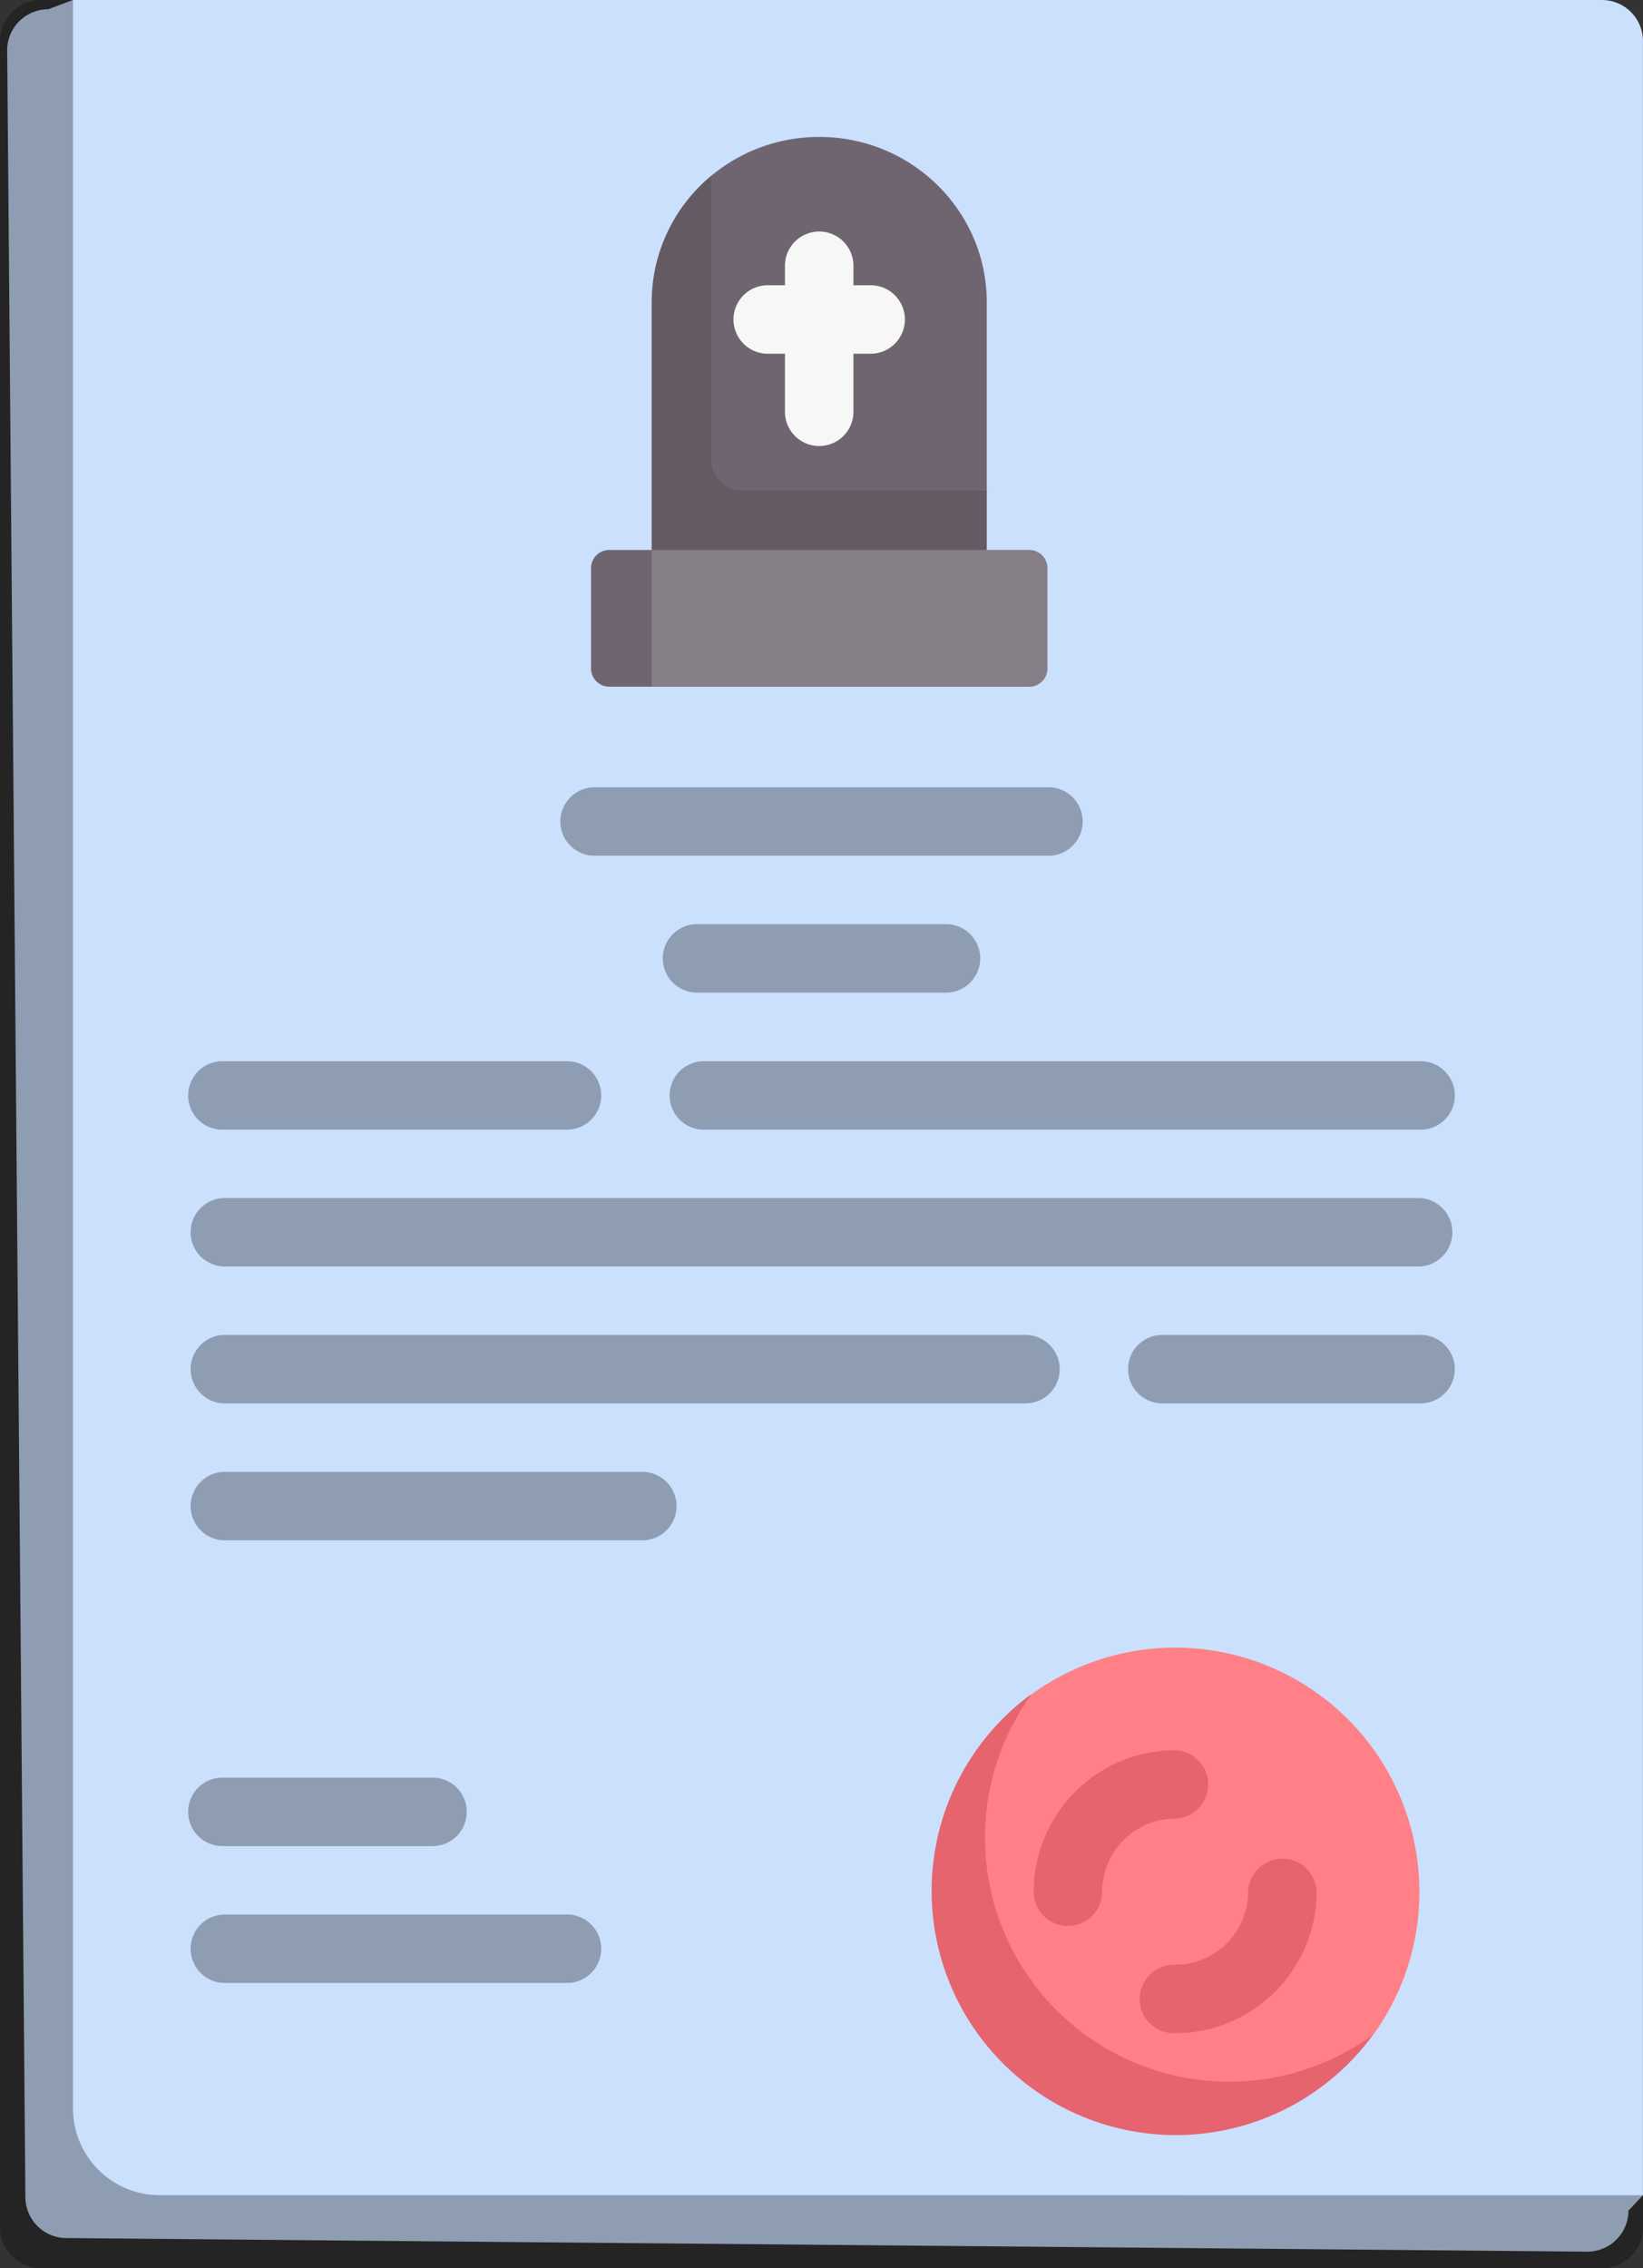
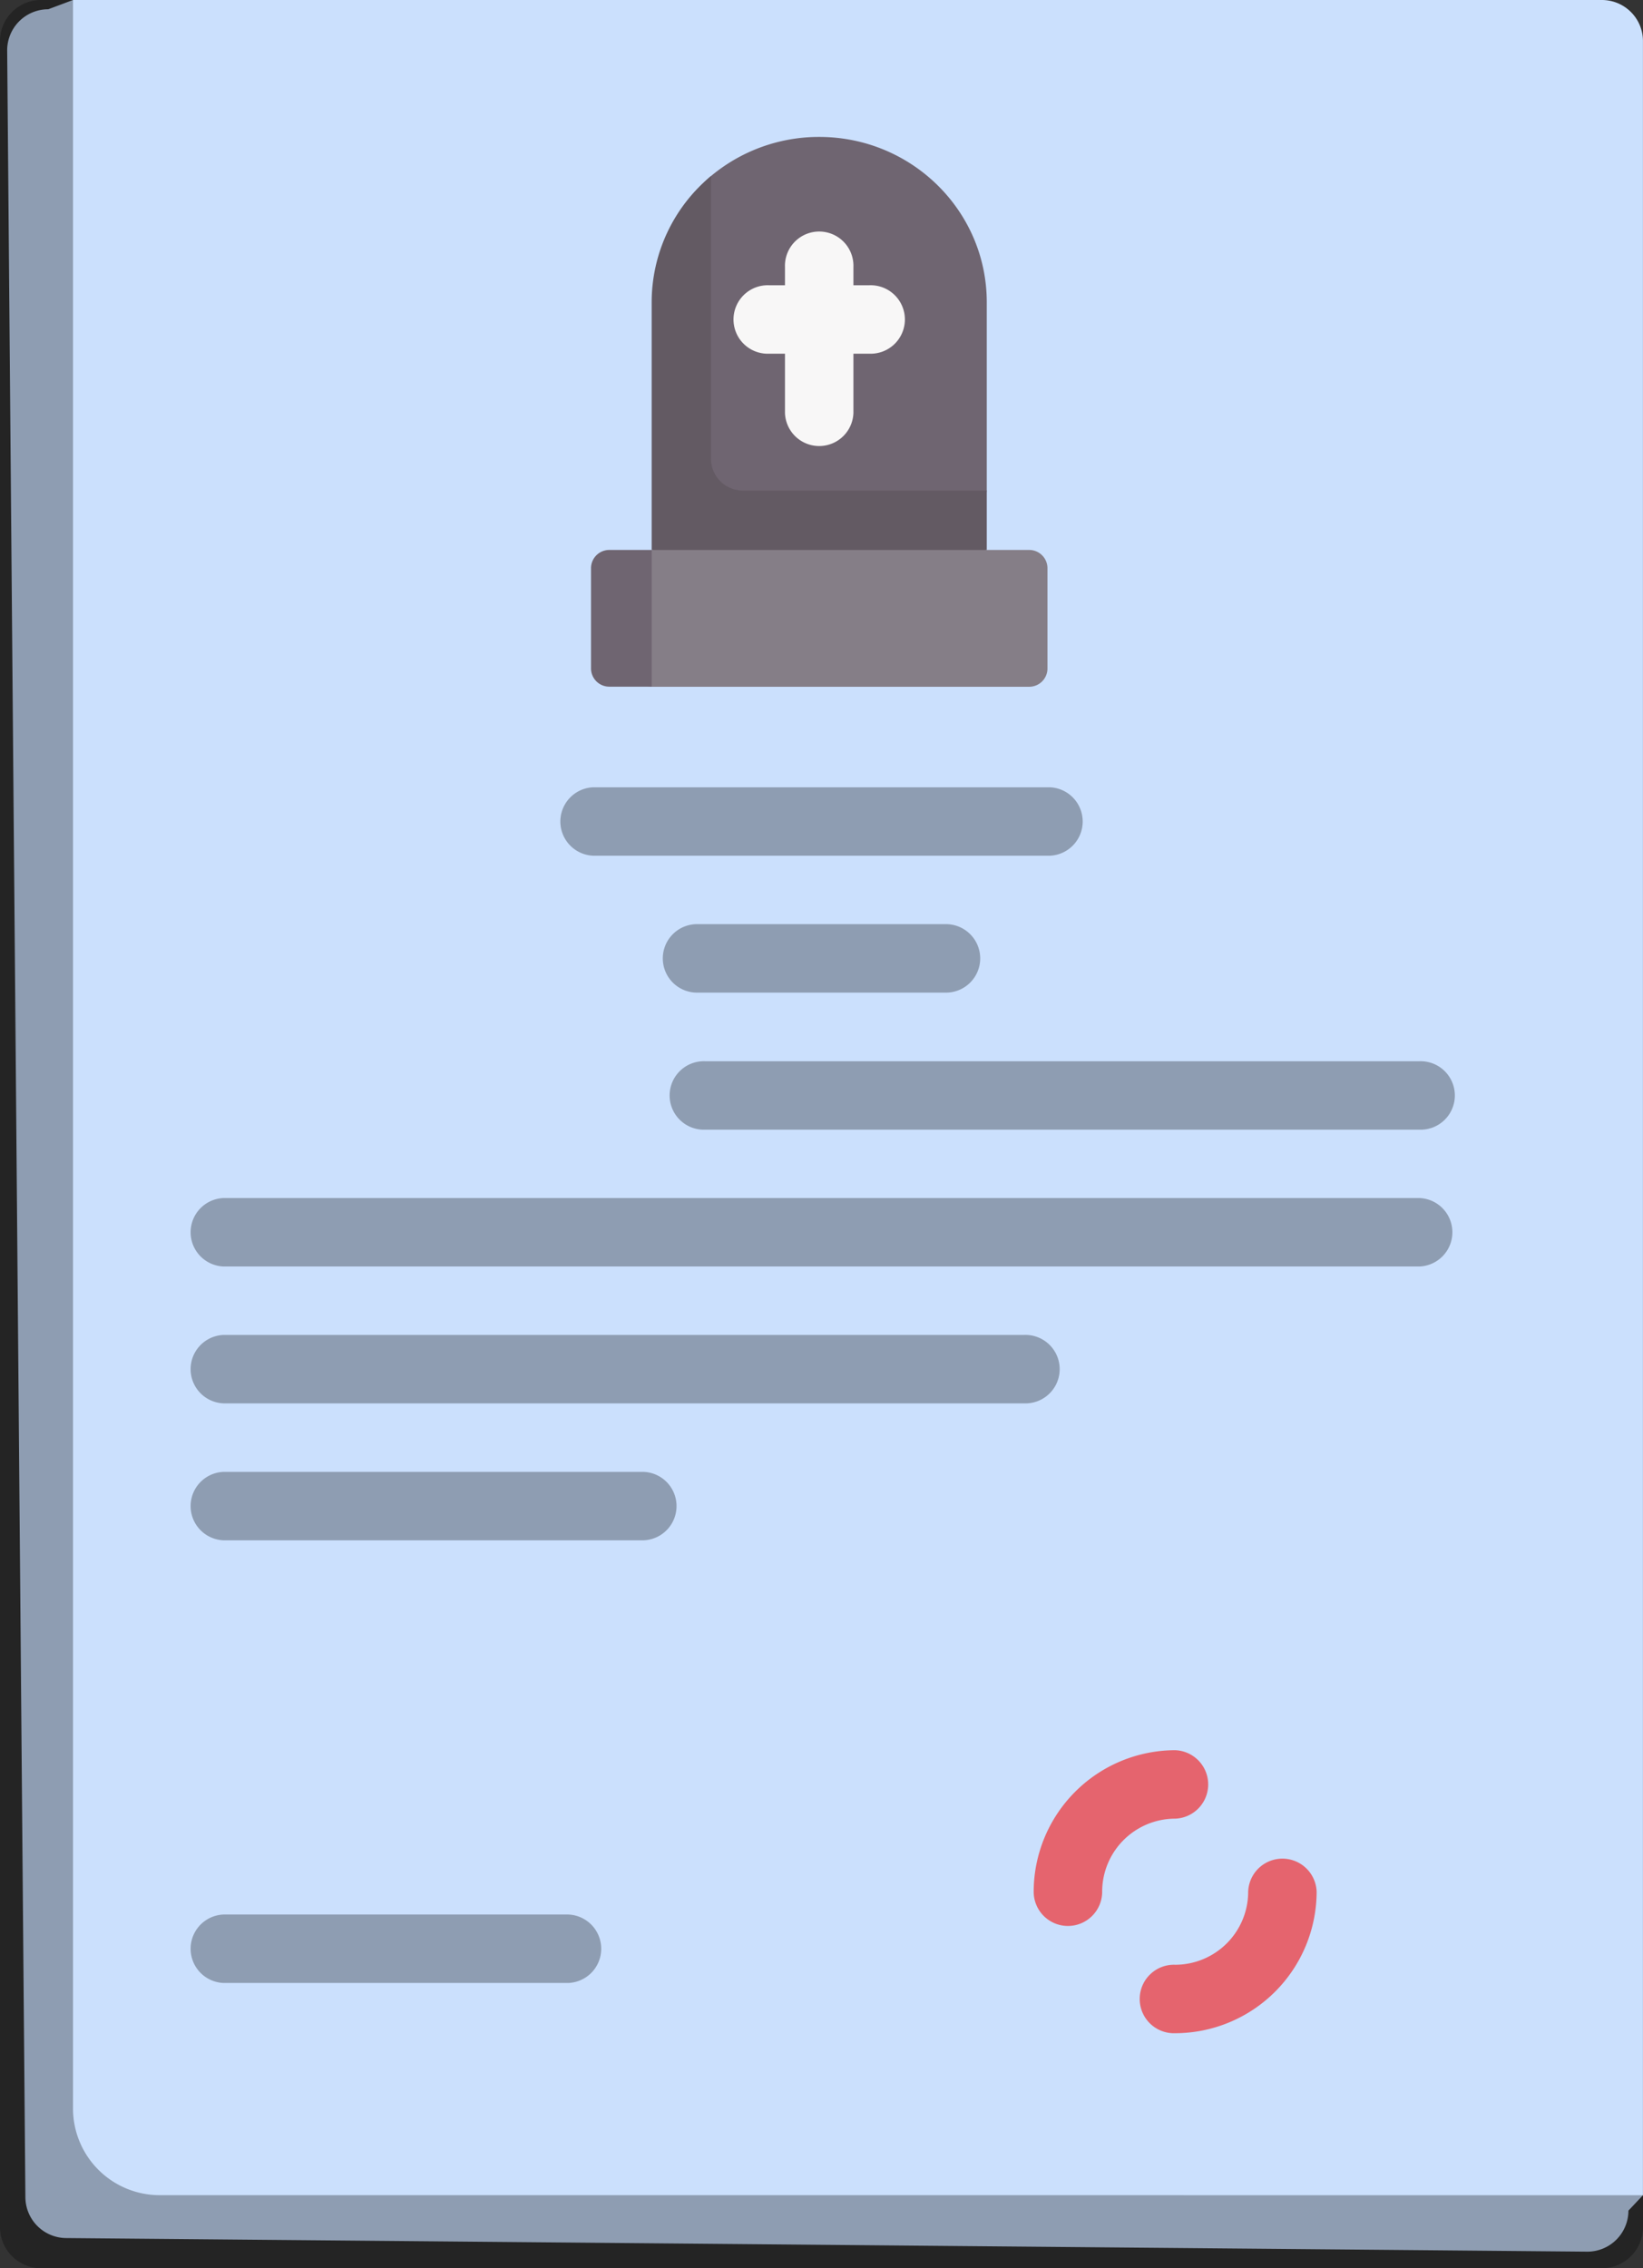
<svg xmlns="http://www.w3.org/2000/svg" viewBox="0 0 370.87 512">
  <rect x="0" y="0" width="370.87" height="512" fill="#333333" stroke="none" />
  <defs>
    <style>.cls-1{fill:#cbe0fd;}.cls-2{opacity:0.3;}.cls-3{fill:#6f6571;}.cls-4{fill:#635a63;}.cls-5{fill:#f8f7f7;}.cls-6{fill:#ff8086;}.cls-7{fill:#e5646e;}.cls-8{fill:#857e87;}</style>
  </defs>
  <title>docs</title>
  <g id="Слой_2" data-name="Слой 2">
    <g id="Слой_1-2" data-name="Слой 1">
      <path class="cls-1" d="M358.31,508.26,15,505.19a9.27,9.27,0,0,1-9.27-9.27L1.62,11.36a9.27,9.27,0,0,1,9.27-9.27L16.48,0H361.59a9.27,9.27,0,0,1,9.27,9.27V495.52L367.58,499A9.27,9.27,0,0,1,358.31,508.26Z" />
      <path class="cls-2" d="M370.87,495.52v7.21a9.27,9.27,0,0,1-9.27,9.27H9.27A9.27,9.27,0,0,1,0,502.73V9.27A9.27,9.27,0,0,1,9.27,0h7.21V475.94a19.57,19.57,0,0,0,19.57,19.57Z" />
      <path class="cls-3" d="M184.92,30.91a38,38,0,0,0-24.43,8.83c-8.19,6.85-10.76,22.5-10.76,33.92l-.18,50.48h70.67l2.52-13.39V68.24c0-20.62-16.93-37.33-37.82-37.33Z" />
      <path class="cls-4" d="M222.74,110.74v13.39l-37.82,4.27-37.82-4.27V68.24a37.06,37.06,0,0,1,13.39-28.51v63.8a7.21,7.21,0,0,0,7.21,7.21Z" />
      <path class="cls-5" d="M196.25,64.39h-3.61V60.27a7.73,7.73,0,1,0-15.45,0v4.12h-3.61a7.73,7.73,0,1,0,0,15.45h3.61V93.23a7.73,7.73,0,0,0,15.45,0V79.84h3.61a7.73,7.73,0,1,0,0-15.45Z" />
      <g class="cls-2">
        <path d="M236.94,193.16h-103a7.73,7.73,0,0,1,0-15.45h103a7.73,7.73,0,0,1,0,15.45Z" />
        <path d="M320.39,255H159.16a7.73,7.73,0,1,1,0-15.45H320.39a7.73,7.73,0,1,1,0,15.45Z" />
-         <path d="M128.26,255H50.48a7.73,7.73,0,1,1,0-15.45h77.78a7.73,7.73,0,0,1,0,15.45Z" />
        <path d="M320.39,285.88H50.48a7.73,7.73,0,0,1,0-15.45H320.39a7.73,7.73,0,0,1,0,15.45Z" />
-         <path d="M320.39,316.78H262.09a7.73,7.73,0,0,1,0-15.45h58.29a7.73,7.73,0,1,1,0,15.45Z" />
        <path d="M231.19,316.78H50.48a7.73,7.73,0,0,1,0-15.45H231.19a7.73,7.73,0,1,1,0,15.45Z" />
        <path d="M145.26,347.69H50.48a7.73,7.73,0,0,1,0-15.45h94.78a7.73,7.73,0,0,1,0,15.45Z" />
-         <path d="M97.35,416.71H50.48a7.73,7.73,0,1,1,0-15.45H97.35a7.73,7.73,0,1,1,0,15.45Z" />
        <path d="M128.26,447.61H50.48a7.73,7.73,0,0,1,0-15.45h77.78a7.73,7.73,0,0,1,0,15.45Z" />
        <path d="M213.25,224.06H157.62a7.73,7.73,0,1,1,0-15.45h55.63a7.73,7.73,0,1,1,0,15.45Z" />
      </g>
-       <path class="cls-6" d="M320.39,427A55.12,55.12,0,0,0,233,382.35s-4.21,4.53-6.35,6.7c-9.82,10-13.06,22.68-13.06,37.77,0,30.44,21.28,53.39,51.72,53.39a52.39,52.39,0,0,0,30.38-9.11c5.23-3.57,14.21-11.69,14.21-11.69A54.87,54.87,0,0,0,320.39,427Z" />
-       <path class="cls-7" d="M309.93,459.31a55.11,55.11,0,1,1-77-77,55.11,55.11,0,0,0,77,77Z" />
      <path class="cls-7" d="M241.06,434.74a7.73,7.73,0,0,1-7.73-7.73,32,32,0,0,1,31.94-31.94,7.73,7.73,0,0,1,0,15.45A16.5,16.5,0,0,0,248.79,427,7.73,7.73,0,0,1,241.06,434.74Z" />
      <path class="cls-7" d="M265.27,458.95a7.73,7.73,0,1,1,0-15.45A16.5,16.5,0,0,0,281.75,427a7.73,7.73,0,0,1,15.45,0A32,32,0,0,1,265.27,458.95Z" />
      <path class="cls-8" d="M232.31,124.14h-85.2l-8.47,1.21a4.12,4.12,0,0,0-4.12,4.12l-.26,20.43a4.12,4.12,0,0,0,4.12,4.12l8.74,1h85.2a4.12,4.12,0,0,0,4.12-4.12V128.26A4.12,4.12,0,0,0,232.31,124.14Z" />
      <path class="cls-3" d="M147.11,124.14V155h-9.58a4.12,4.12,0,0,1-4.12-4.12V128.26a4.12,4.12,0,0,1,4.12-4.12Z" />
    </g>
  </g>
</svg>